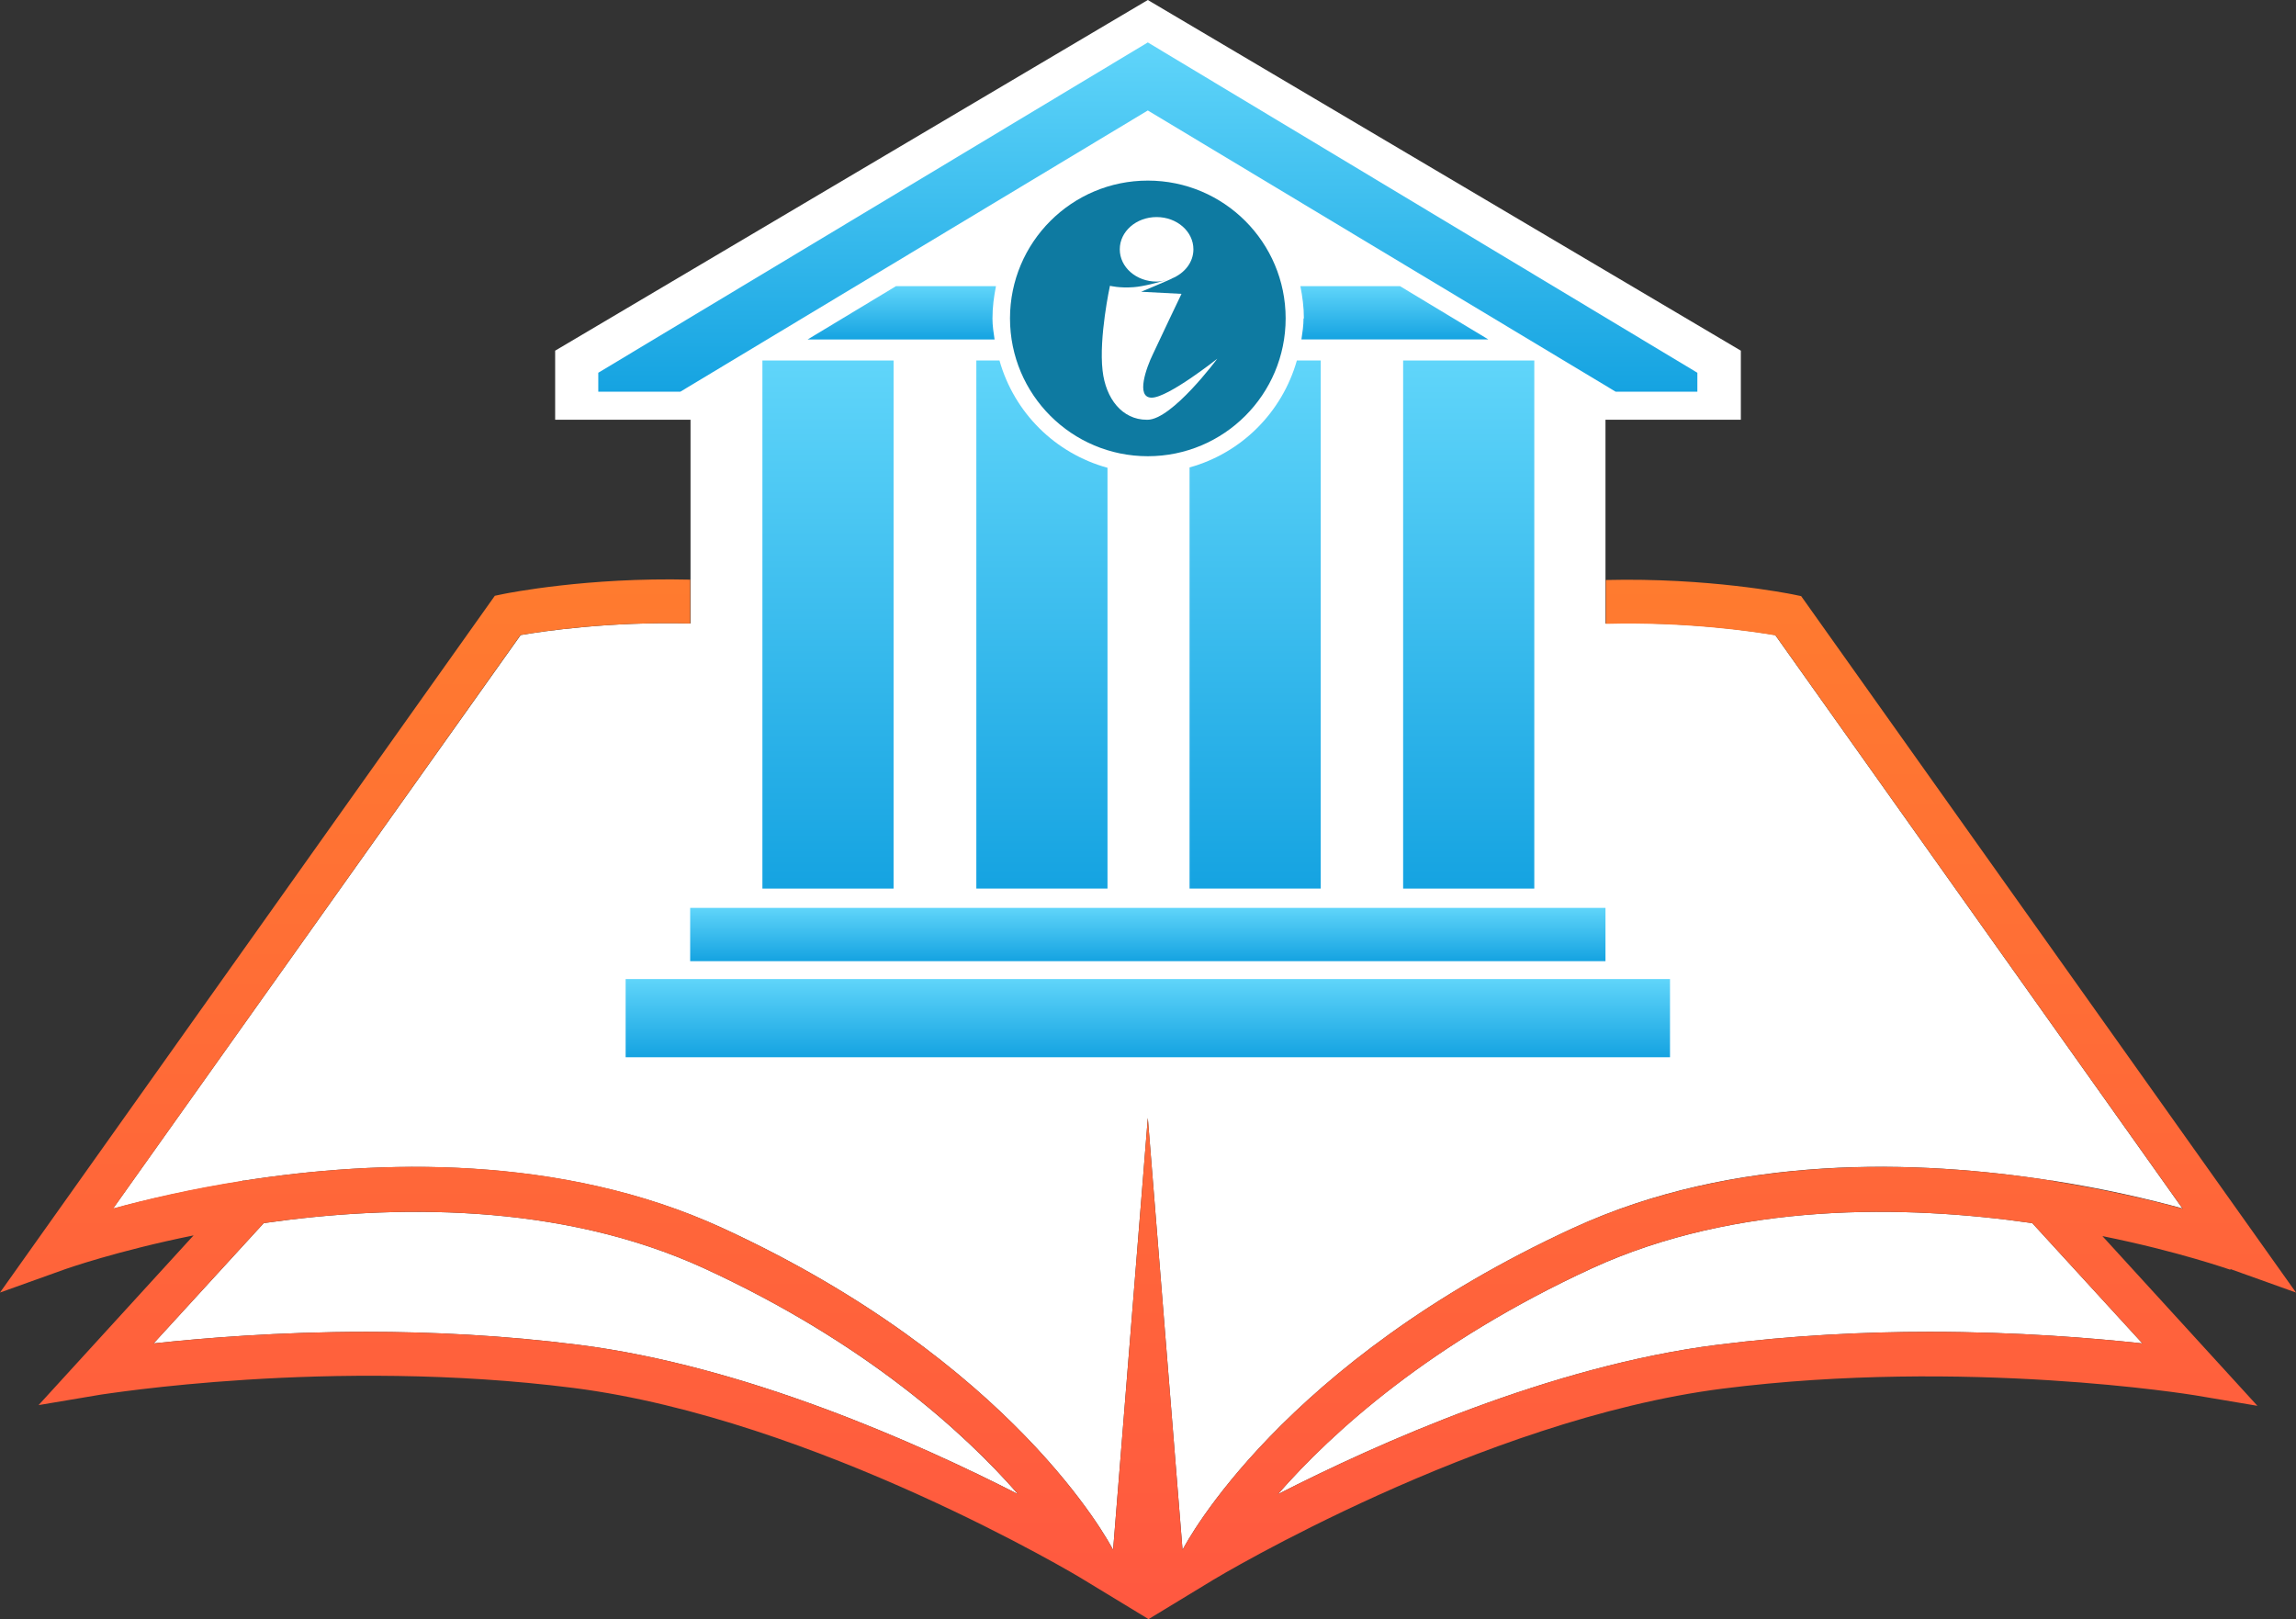
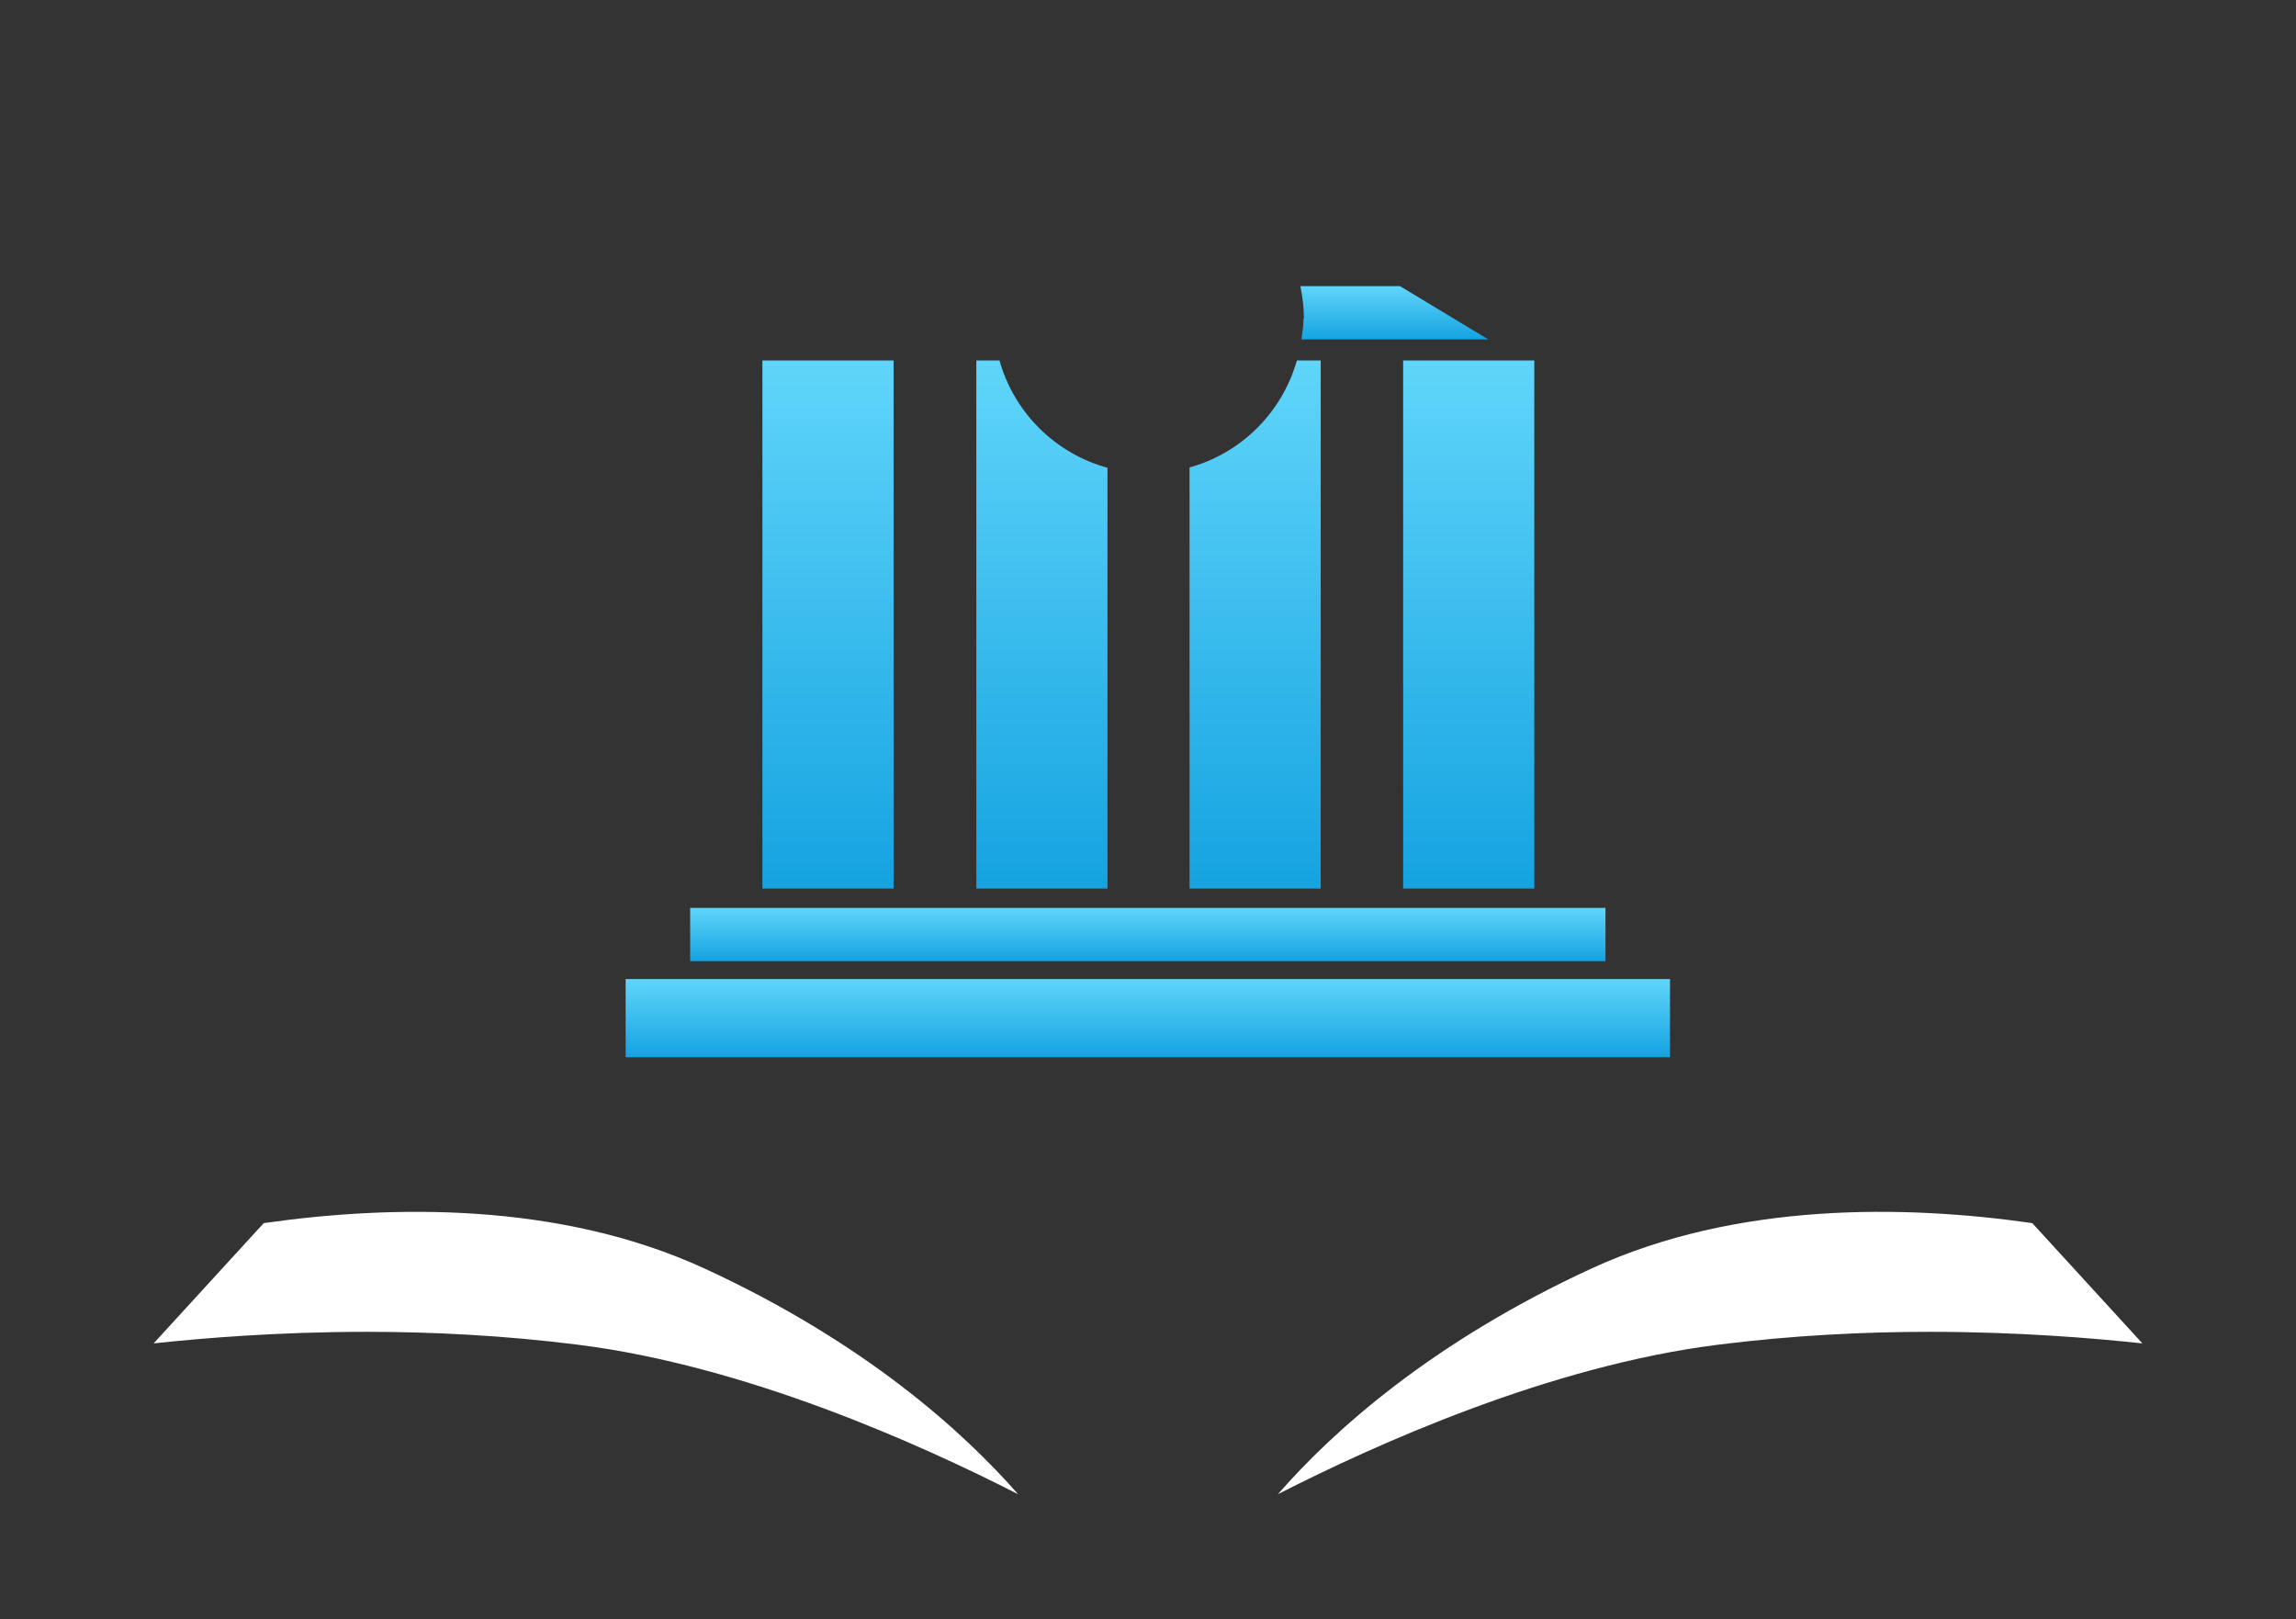
<svg xmlns="http://www.w3.org/2000/svg" xmlns:xlink="http://www.w3.org/1999/xlink" viewBox="0 0 65.47 46.17">
  <rect x="0" y="0" width="65.47" height="46.17" fill="#333333" stroke="none" />
  <linearGradient id="a" gradientUnits="userSpaceOnUse" x1="23.61" x2="23.61" y1="10.28" y2="25.34">
    <stop offset="0" stop-color="#60d5fa" />
    <stop offset="1" stop-color="#15a3e1" />
  </linearGradient>
  <linearGradient id="b" x1="41.88" x2="41.88" xlink:href="#a" />
  <linearGradient id="c" x1="32.73" x2="32.73" xlink:href="#a" y1="25.89" y2="27.4" />
  <linearGradient id="d" x1="32.73" x2="32.73" xlink:href="#a" y1="27.92" y2="30.14" />
  <linearGradient id="e" x1="32.73" x2="32.73" xlink:href="#a" y1="1.21" y2="11.17" />
  <linearGradient id="f" x1="35.79" x2="35.79" xlink:href="#a" y1="10.28" y2="25.34" />
  <linearGradient id="g" x1="29.7" x2="29.7" xlink:href="#a" y1="10.28" y2="25.34" />
  <linearGradient id="h" x1="25.71" x2="25.71" xlink:href="#a" y1="8.16" y2="9.68" />
  <linearGradient id="i" x1="39.75" x2="39.75" xlink:href="#a" y1="8.16" y2="9.68" />
  <linearGradient id="j" gradientUnits="userSpaceOnUse" x1="32.73" x2="32.73" y1="16.52" y2="47.28">
    <stop offset="0" stop-color="#ff7b2f" />
    <stop offset="1" stop-color="#ff5741" />
  </linearGradient>
-   <path d="m14.84 18.12-11.62 16.35c.94-.26 2.22-.55 3.7-.79v-.02s.03.01.03.01c3.83-.6 9.05-.76 13.65 1.35 8.3 3.82 11.03 8.96 11.14 9.18l.99-12.32.99 12.32s0 0 0 0c.11-.22 2.84-5.36 11.14-9.18 4.6-2.12 9.82-1.95 13.65-1.35h.01s.01 0 .01 0c1.48.23 2.75.53 3.7.79l-11.61-16.35c-.64-.11-2.53-.39-4.84-.33v-5.81h3.86v-1.97l-16.91-10s0 0 0 0l-16.9 10v1.97h3.86v5.81c-2.31-.06-4.2.22-4.84.33z" fill="#fff" />
  <path d="m21.74 10.28h3.74v15.06h-3.74z" fill="url(#a)" />
  <path d="m40.01 10.28h3.74v15.06h-3.74z" fill="url(#b)" />
  <path d="m19.68 25.89h26.1v1.52h-26.1z" fill="url(#c)" />
  <path d="m17.84 27.92h29.78v2.23h-29.78z" fill="url(#d)" />
-   <path d="m32.73 1.21-15.67 9.42v.54h2.34l13.33-8.02 13.34 8.02h2.33v-.54z" fill="url(#e)" />
  <path d="m36.98 10.28c-.42 1.48-1.58 2.64-3.06 3.05v12.01h3.74v-15.06z" fill="url(#f)" />
  <path d="m28.49 10.28h-.65v15.06h3.74v-12c-1.49-.41-2.66-1.57-3.08-3.06z" fill="url(#g)" />
-   <path d="m28.3 9.08c0-.32.04-.62.1-.92h-2.85l-2.52 1.52h5.33c-.03-.2-.06-.39-.06-.6z" fill="url(#h)" />
  <path d="m37.17 9.08c0 .2-.03.4-.06.6h5.33l-2.52-1.52h-2.84c.06.3.1.6.1.92z" fill="url(#i)" />
-   <path d="m32.73 5.15c-2.17 0-3.93 1.76-3.93 3.93s1.76 3.93 3.93 3.93 3.93-1.76 3.93-3.93-1.76-3.93-3.93-3.93zm-.03 6.82c-.7 0-1.17-.6-1.26-1.4-.11-.95.21-2.42.21-2.42s.27.07.67.04c.29-.02.72-.14.96-.21-.11.03-.18.05-.3.05-.58 0-1.05-.41-1.05-.92s.47-.92 1.05-.92 1.05.41 1.05.92c0 .37-.25.68-.61.83.03 0-.88.38-.88.38l1.15.06s-.66 1.38-.82 1.73c-.17.35-.5 1.23-.03 1.23s1.87-1.11 1.87-1.11-1.29 1.74-1.99 1.74z" fill="#0e7aa1" />
  <path d="m10.45 37.98c1.86 0 3.92.1 6.05.37 4.75.6 9.67 2.8 12.53 4.26-1.56-1.78-4.37-4.33-8.95-6.44-4.14-1.9-8.92-1.81-12.56-1.29l-3.14 3.43c1.4-.15 3.54-.33 6.07-.33z" fill="#fff" />
  <path d="m55.02 37.98c2.53 0 4.67.18 6.07.33l-3.14-3.43c-3.63-.52-8.42-.61-12.56 1.29-4.58 2.11-7.4 4.66-8.95 6.44 2.86-1.46 7.78-3.66 12.53-4.26 2.13-.27 4.19-.37 6.05-.37z" fill="#fff" />
-   <path d="m63.6 36.19 1.87.67-14.11-19.86-.24-.05c-.16-.03-2.41-.48-5.33-.41v1.25c2.31-.06 4.2.22 4.84.33l11.61 16.35c-.94-.26-2.22-.55-3.7-.79v-.02s-.03.01-.03.01c-3.83-.6-9.05-.76-13.65 1.35-8.3 3.82-11.03 8.96-11.14 9.18s0 0 0 0l-.99-12.32-.99 12.32c-.11-.22-2.84-5.36-11.14-9.18-4.6-2.12-9.82-1.95-13.65-1.35h-.01s-.01 0-.01 0c-1.48.23-2.75.53-3.7.79l11.61-16.35c.64-.11 2.53-.39 4.84-.33v-1.25c-2.92-.07-5.18.38-5.33.41l-.24.05-14.11 19.87 1.87-.67s1.47-.52 3.65-.96l-4.42 4.84 1.78-.3c.06 0 6.54-1.07 13.47-.19 6.9.88 14.45 5.4 14.52 5.45l1.86 1.13v.02s0 0 0 0h.01s0 0 0 0l1.86-1.13c.08-.05 7.62-4.57 14.52-5.45 6.93-.88 13.41.18 13.47.19l1.78.3-4.42-4.84c2.18.44 3.61.95 3.65.96zm-18.21-.02c4.14-1.9 8.92-1.81 12.56-1.29l3.14 3.43c-1.4-.15-3.54-.33-6.07-.33-1.86 0-3.92.1-6.05.37-4.75.6-9.67 2.8-12.53 4.26 1.56-1.78 4.37-4.33 8.95-6.44zm-25.31 0c4.58 2.11 7.4 4.66 8.95 6.44-2.86-1.46-7.78-3.66-12.53-4.26-2.13-.27-4.19-.37-6.05-.37-2.53 0-4.67.18-6.07.33l3.14-3.43c3.63-.52 8.42-.61 12.56 1.29z" fill="url(#j)" />
</svg>